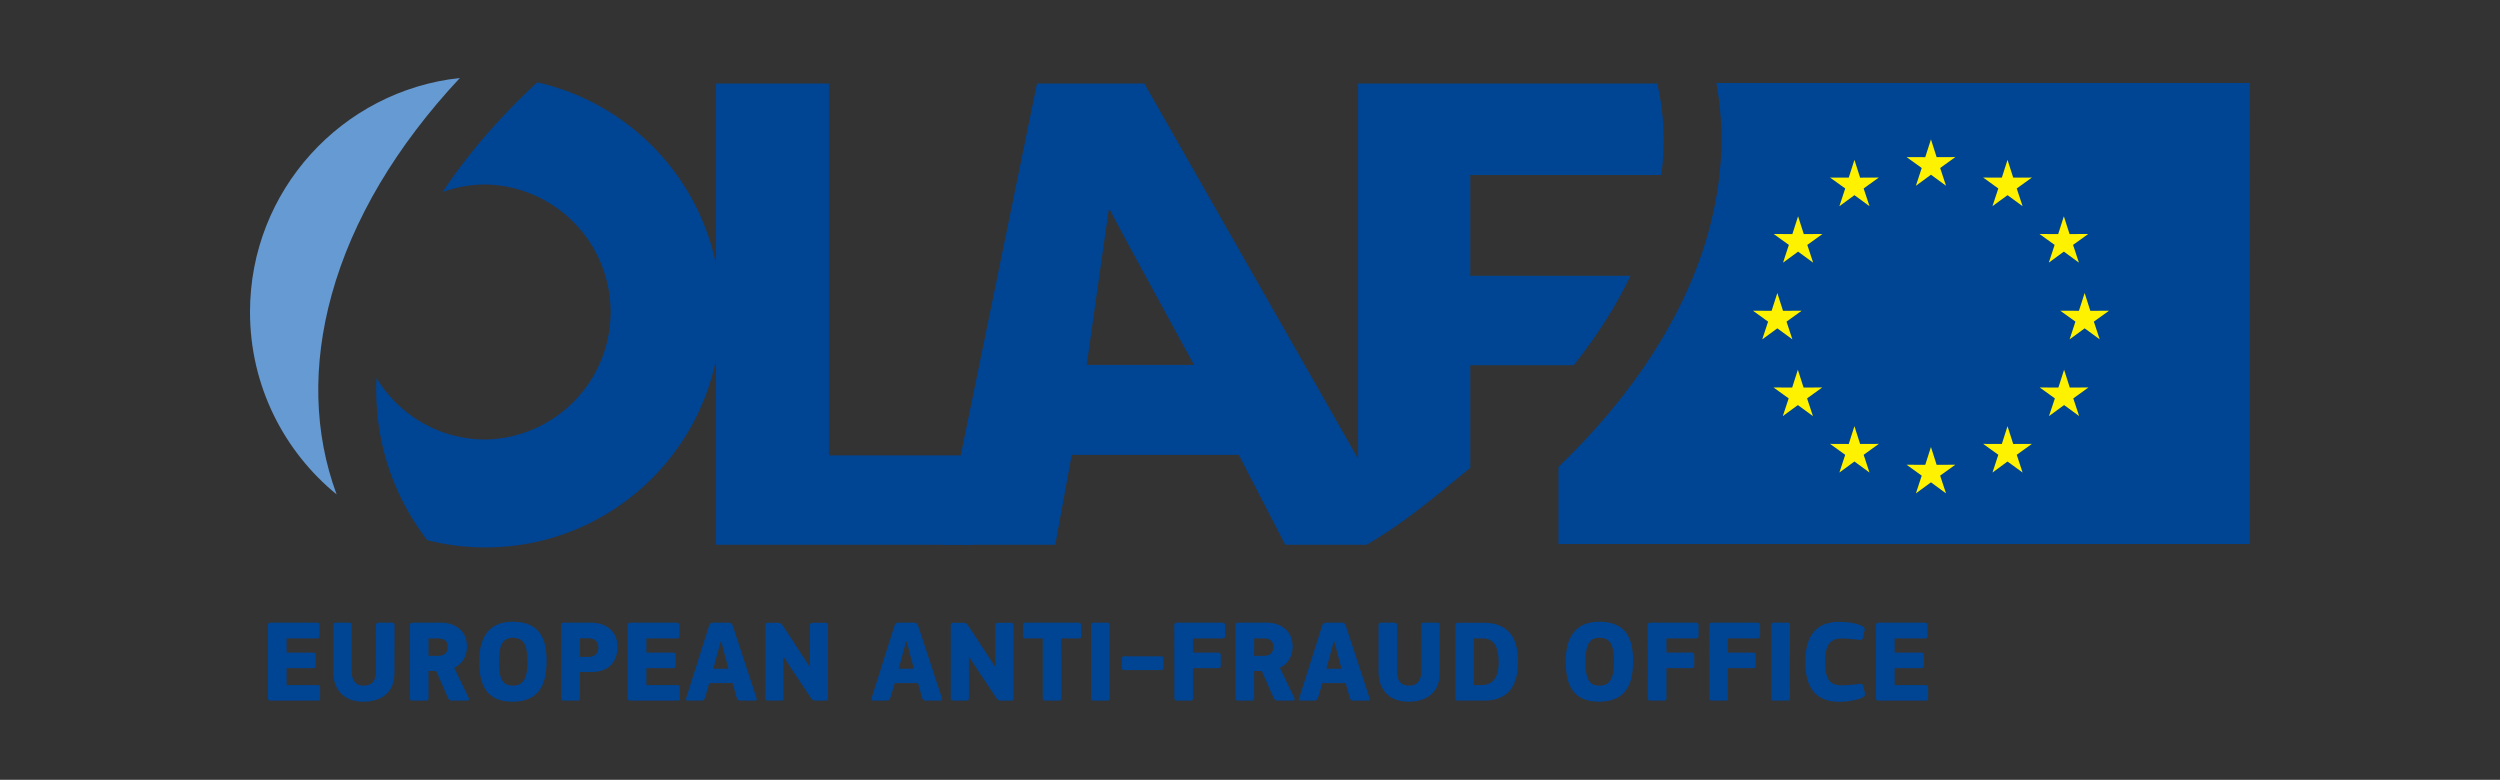
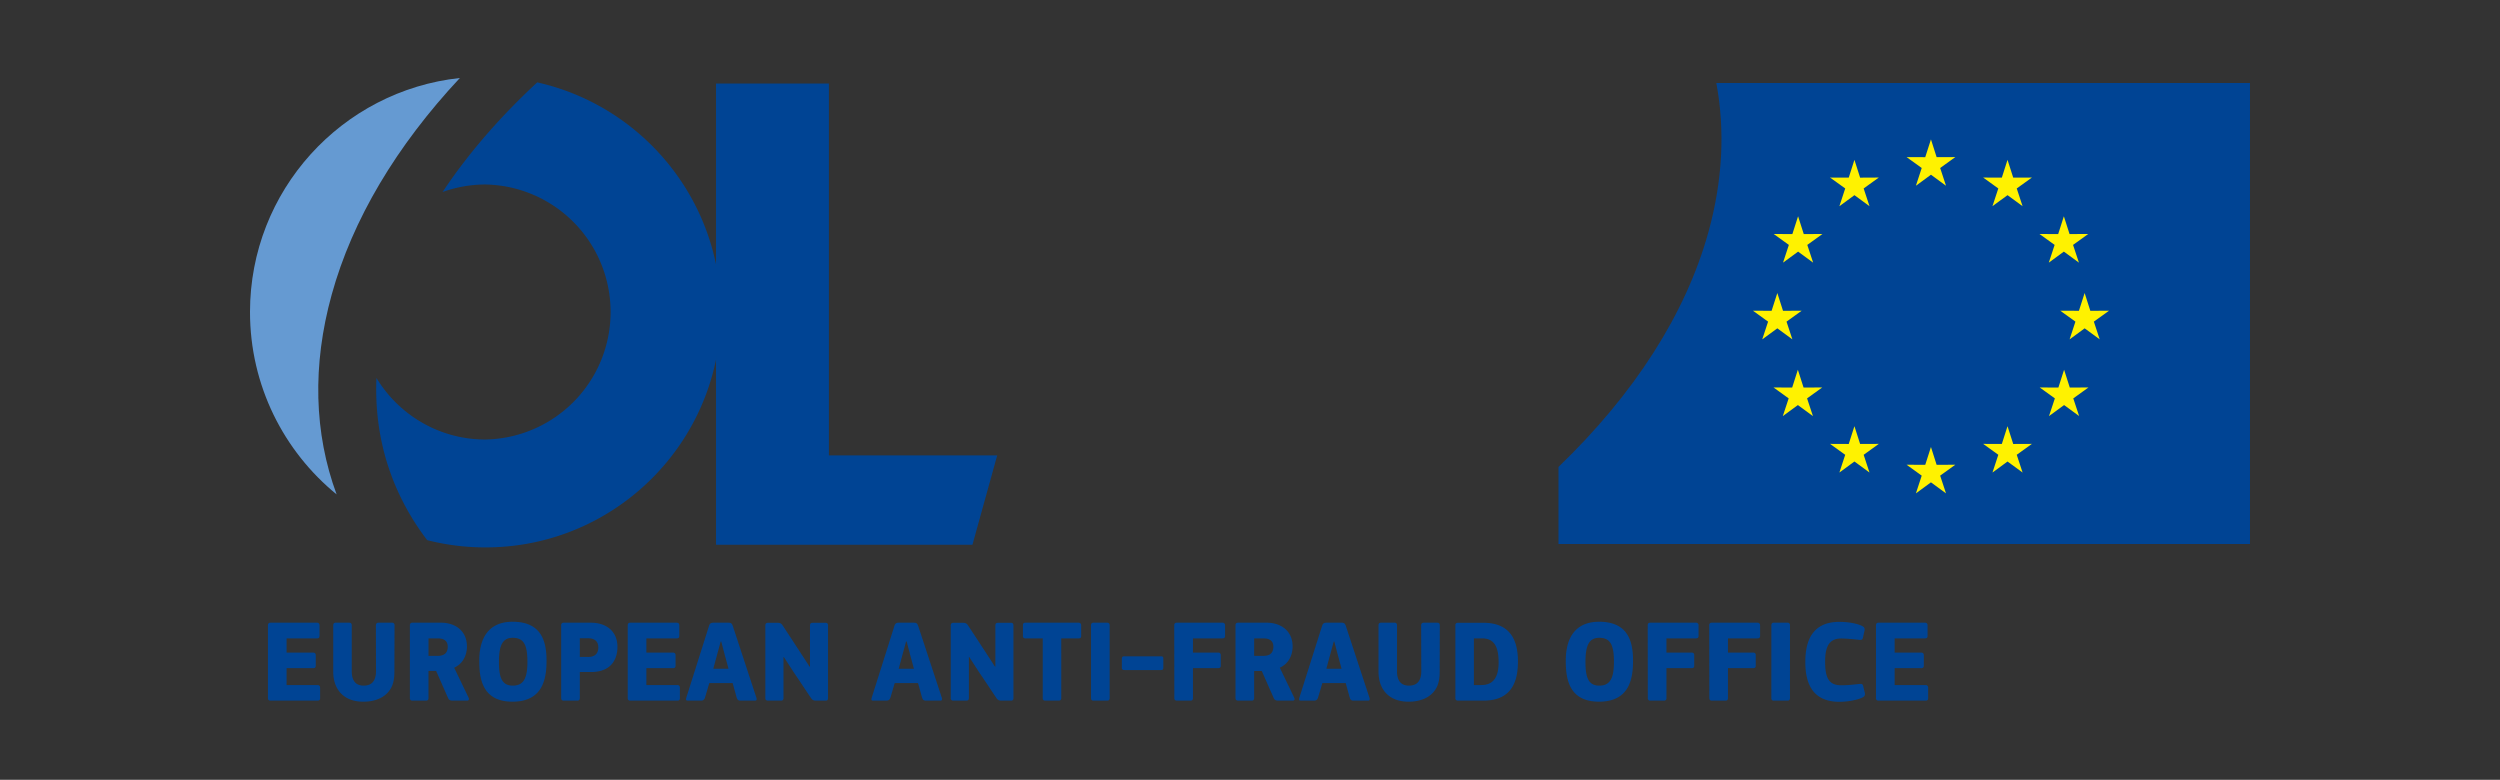
<svg xmlns="http://www.w3.org/2000/svg" xml:space="preserve" width="174.457" height="54.415" fill-rule="evenodd" stroke-linejoin="round" stroke-miterlimit="2" clip-rule="evenodd">
  <rect width="100%" height="100%" fill="#333333" stroke="none" />
  <g fill-rule="nonzero">
    <g fill="#004494">
      <path d="M18.698 48.72c0 .098.041.171.18.171h3.28c.139 0 .18-.065.18-.163v-.744c0-.106-.066-.18-.18-.18h-2.16v-1.178h1.85c.147 0 .187-.073.187-.172v-.744c0-.106-.073-.172-.188-.172h-1.849v-.99h2.119c.14 0 .18-.073.18-.171v-.744c0-.107-.066-.18-.172-.18h-3.247c-.139 0-.18.081-.18.188zm6.682-.875c-.548 0-.834-.335-.834-1.007v-3.197c0-.082-.024-.188-.171-.188h-.941c-.14 0-.18.081-.18.188v3.23c0 1.251.744 2.11 2.126 2.094.834 0 1.652-.319 1.987-1.12.131-.335.155-.663.155-.974l.01-3.23c0-.082-.025-.188-.173-.188h-.94c-.14 0-.188.081-.188.188l.008 3.197c0 .68-.303 1.007-.859 1.007zm6.314-1.251c.662-.304.89-.933.89-1.481 0-1.161-.906-1.66-1.79-1.66H28.79c-.147 0-.188.081-.188.18v5.078c0 .107.041.18.188.18h.941c.147 0 .171-.097.171-.18v-1.889h.532l.834 1.89c.058.138.156.18.32.18h1.006c.114 0 .163-.082.105-.205zm-.45-1.464c0 .548-.393.637-.687.637h-.654V44.55h.67c.377 0 .671.155.671.58zm6.895.972c0-1.292-.32-2.715-2.365-2.715-2.085 0-2.33 1.75-2.33 2.715 0 1.236.196 2.863 2.323 2.863 2.134 0 2.372-1.627 2.372-2.863zm-1.334.09c0 1.113-.254 1.653-1.022 1.653-.752 0-.965-.556-.965-1.652 0-1.137.237-1.685.965-1.685.785 0 1.022.515 1.022 1.685zm3.656.704h.777c1.505 0 1.849-.998 1.849-1.75 0-1.137-.827-1.693-1.85-1.693H39.34c-.138 0-.18.081-.18.18v5.078c0 .107.05.18.18.18h.949c.147 0 .172-.097.172-.18zm1.292-1.718c0 .442-.262.663-.686.663h-.606v-1.3h.589c.425 0 .703.204.703.637zm2.053 3.542c0 .098.04.171.18.171h3.279c.14 0 .18-.065.18-.163v-.744c0-.106-.065-.18-.18-.18h-2.158v-1.178h1.848c.147 0 .188-.073.188-.172v-.744c0-.106-.074-.172-.188-.172h-1.848v-.99h2.117c.14 0 .18-.073.18-.171v-.744c0-.107-.065-.18-.171-.18h-3.247c-.14 0-.18.081-.18.188zm5.692-1.055h1.628l.27.973c.048.172.098.253.278.253h1.013c.115 0 .131-.065.099-.196l-1.644-4.997c-.057-.155-.09-.245-.32-.245h-1.03c-.22 0-.27.09-.318.237l-1.579 4.99c-.057.178-.009.211.115.211h.908c.147 0 .237-.057.285-.229zm1.341-.998h-1.063l.246-.908.27-.99h.04l.262.998zm4.507.18c.417.613.825 1.235 1.243 1.856.082.123.163.188.351.188h.67c.132 0 .173-.065.173-.171v-5.071c0-.115-.041-.188-.173-.188h-.907c-.155 0-.18.098-.18.188v2.87c-.008 0-.017.009-.025.009a422.01 422.01 0 0 0-1.847-2.83c-.09-.139-.148-.237-.393-.237h-.67c-.132 0-.18.082-.18.18v5.079c0 .106.048.171.187.171h.908c.14 0 .172-.09.172-.171v-2.871h.024zm7.09.818h1.627l.27.973c.05.172.098.253.278.253h1.015c.114 0 .13-.065.098-.196l-1.644-4.997c-.058-.155-.09-.245-.32-.245h-1.03c-.22 0-.27.09-.319.237l-1.578 4.99c-.057.178-.008.211.114.211h.908c.148 0 .238-.057.287-.229zm1.342-.998h-1.063l.244-.908.27-.99h.042l.261.998zm4.505.18c.418.613.827 1.235 1.243 1.856.082.123.165.188.353.188h.67c.131 0 .172-.065.172-.171v-5.071c0-.115-.04-.188-.172-.188h-.908c-.155 0-.18.098-.18.188v2.87c-.008 0-.016.009-.024.009a393.072 393.072 0 0 0-1.849-2.83c-.09-.139-.147-.237-.392-.237h-.671c-.13 0-.18.082-.18.18v5.079c0 .106.05.171.189.171h.907c.14 0 .172-.09.172-.171v-2.871h.025zm7.165-2.47v-.744c0-.107-.065-.18-.18-.18h-3.705c-.147 0-.18.073-.18.18v.744c0 .098.033.172.18.172h1.203v4.162c0 .107.04.18.179.18h.94c.148 0 .173-.097.173-.18V44.55h1.21c.14 0 .18-.074.18-.172zm.687 4.334c0 .107.041.18.171.18h.957c.147 0 .172-.097.172-.18v-5.07c0-.082-.025-.188-.172-.188h-.957c-.13 0-.171.081-.171.188zm2.323-2.911c-.123 0-.172.049-.172.164v.62c0 .124.049.173.172.173h2.55c.14 0 .173-.05.173-.172v-.63c0-.106-.033-.155-.172-.155zm3.492 2.911c0 .107.04.18.18.18h.949c.147 0 .17-.097.17-.18v-2.085h1.76c.138 0 .18-.065.18-.172v-.744c0-.106-.066-.172-.18-.172h-1.76v-.99h2.054c.147 0 .188-.073.188-.171v-.744a.172.172 0 0 0-.18-.18H82.13c-.147 0-.188.081-.188.18zm7.36-2.117c.663-.304.892-.933.892-1.481 0-1.161-.908-1.66-1.791-1.66h-2.005c-.147 0-.188.081-.188.18v5.078c0 .107.041.18.188.18h.941c.147 0 .172-.097.172-.18v-1.889h.531l.835 1.89c.057.138.155.18.32.18h1.005c.114 0 .163-.082.106-.205zm-.45-1.464c0 .548-.392.637-.686.637h-.655V44.55h.67c.377 0 .671.155.671.58zm3.419 2.535h1.628l.27.973c.048.172.097.253.277.253h1.014c.115 0 .131-.065.099-.196l-1.644-4.997c-.057-.155-.09-.245-.319-.245h-1.031c-.22 0-.27.09-.318.237l-1.579 4.99c-.057.178-.008.211.115.211h.908c.147 0 .236-.057.285-.229zm1.341-.998h-1.063l.246-.908.27-.99h.04l.262.998zm4.703 1.178c-.548 0-.835-.335-.835-1.007v-3.197c0-.082-.024-.188-.171-.188h-.94c-.14 0-.18.081-.18.188v3.23c0 1.251.743 2.11 2.125 2.094.835 0 1.653-.319 1.988-1.12.13-.335.156-.663.156-.974l.008-3.23c0-.082-.025-.188-.172-.188h-.941c-.138 0-.188.081-.188.188l.009 3.197c0 .68-.303 1.007-.86 1.007zm5.201 1.046c1.922 0 2.404-1.275 2.404-2.731 0-1.44-.506-2.7-2.404-2.7h-1.783c-.138 0-.18.074-.18.18v5.071c0 .107.041.18.189.18zm1.055-2.674c0 1.161-.466 1.587-1.202 1.587h-.523v-3.255h.58c.785 0 1.145.515 1.145 1.668zm9.38-.115c0-1.292-.318-2.715-2.363-2.715-2.086 0-2.331 1.75-2.331 2.715 0 1.236.197 2.863 2.323 2.863 2.135 0 2.371-1.627 2.371-2.863zm-1.333.09c0 1.113-.253 1.653-1.022 1.653-.752 0-.965-.556-.965-1.652 0-1.137.237-1.685.965-1.685.786 0 1.022.515 1.022 1.685zm2.364 2.52c0 .106.041.18.18.18h.949c.147 0 .172-.098.172-.18v-2.086h1.758c.14 0 .18-.065.18-.172v-.744c0-.106-.066-.172-.18-.172h-1.759v-.99h2.053c.148 0 .188-.073.188-.171v-.744a.172.172 0 0 0-.18-.18h-3.181c-.147 0-.188.081-.188.18zm4.293 0c0 .106.042.18.18.18h.95c.146 0 .171-.098.171-.18v-2.086h1.759c.139 0 .18-.065.18-.172v-.744c0-.106-.066-.172-.18-.172h-1.759v-.99h2.053c.147 0 .188-.073.188-.171v-.744a.172.172 0 0 0-.18-.18h-3.182c-.147 0-.188.081-.188.18zm4.327 0c0 .106.041.18.172.18h.957c.147 0 .171-.098.171-.18V43.64c0-.082-.024-.188-.171-.188h-.957c-.13 0-.172.081-.172.188zm2.372-2.511c0 1.357.409 2.773 2.38 2.773.507 0 1.145-.099 1.562-.279.163-.073.262-.164.204-.368l-.106-.433c-.041-.164-.082-.18-.287-.164-.515.057-.817.09-1.267.09-.9 0-1.104-.614-1.104-1.644 0-.9.188-1.62 1.112-1.62.343 0 .794.042 1.251.091.197.016.246-.009.279-.164l.106-.474c.04-.204-.057-.278-.22-.351-.434-.188-1.031-.262-1.538-.262-1.98 0-2.372 1.463-2.372 2.805zm4.93 2.519c0 .098.043.171.18.171h3.28c.14 0 .18-.065.18-.163v-.744c0-.106-.065-.18-.18-.18h-2.158v-1.178h1.848c.147 0 .188-.073.188-.172v-.744c0-.106-.074-.172-.188-.172h-1.848v-.99h2.118c.139 0 .18-.073.18-.171v-.744c0-.107-.065-.18-.172-.18h-3.247c-.138 0-.18.081-.18.188z" />
    </g>
    <g>
      <path fill="#004494" d="M49.967 5.827h7.877V31.78h11.743l-1.727 6.235H49.967Zm69.803-.036c.619 3.308.442 6.805-.55 10.399-1.58 5.716-5.189 11.32-10.465 16.394v5.378h48.256V5.792Z" />
      <path fill="#fff200" d="m134.747 9.727.396 1.24 1.304-.005-1.057.762.408 1.238-1.05-.77-1.052.77.407-1.239-1.057-.76 1.303.005zm0 21.467.396 1.243 1.304-.007-1.058.762.409 1.237-1.051-.77-1.05.77.406-1.237-1.057-.762 1.303.007zm-5.34-20.039.397 1.242 1.303-.007-1.056.761.408 1.238-1.052-.77-1.05.77.407-1.238-1.058-.76 1.304.005zm-3.932 3.938.397 1.241 1.303-.005-1.057.761.409 1.238-1.05-.77-1.052.77.407-1.238-1.057-.761 1.302.005zm-1.448 5.355.396 1.24 1.303-.004-1.058.76.409 1.238-1.05-.77-1.053.77.408-1.237-1.056-.761 1.302.004zm1.433 5.354.398 1.243 1.302-.007-1.057.763.41 1.236-1.051-.77-1.052.77.408-1.236-1.058-.763 1.303.007zm3.947 3.939.397 1.24 1.303-.005-1.056.762.408 1.237-1.052-.77-1.05.77.407-1.237-1.058-.762 1.304.006zm10.683-18.587-.396 1.242-1.303-.006 1.056.762-.408 1.237 1.052-.77 1.05.77-.407-1.238 1.057-.76-1.303.005zm3.932 3.94-.396 1.24-1.304-.004 1.056.76-.407 1.238 1.05-.77 1.052.77-.41-1.238 1.06-.761-1.304.005zm1.45 5.353-.398 1.24-1.303-.003 1.058.76-.407 1.238 1.05-.77 1.051.77-.409-1.238 1.059-.76-1.305.004zm-1.434 5.355-.398 1.243-1.305-.007 1.059.763-.41 1.236 1.054-.77 1.05.77-.409-1.236 1.059-.763-1.303.007zm-3.948 3.939-.396 1.24-1.303-.005 1.057.76-.408 1.24 1.05-.77 1.052.77-.408-1.24 1.057-.76-1.303.006z" />
      <path fill="#004494" d="M30.883 13.4a8.87 8.87 0 0 1 2.99-.526 8.9 8.9 0 0 1 0 17.797c-3.227 0-6.043-1.723-7.603-4.295-.179 4.252 1.08 8.086 3.54 11.317 1.299.33 2.66.507 4.064.507 9.073 0 16.428-7.355 16.428-16.428 0-7.83-5.48-14.377-12.813-16.024-2.6 2.41-4.831 4.98-6.606 7.652z" />
      <path fill="#659ad2" d="M23.149 20.553c1.445-5.23 4.515-10.374 8.942-15.111-8.233.888-14.645 7.859-14.645 16.33 0 5.134 2.356 9.717 6.044 12.73-1.578-4.284-1.707-9.012-.341-13.95Z" />
-       <path fill="#004494" d="M75.834 25.466s1.44-10.224 1.532-10.805h.096c.239.532 5.863 10.805 5.863 10.805zm18.938 6.546L79.854 5.827h-7.49l-6.6 32.187h7.876l1.145-6.27h11.663l3.238 6.27h5.68c2.816-1.644 4.853-3.444 7.233-5.366v-7.165h7.219c1.605-2.012 2.94-4.1 3.963-6.237h-11.182V12.21h13.335c.29-2.231.181-4.367-.283-6.381H94.772Z" />
    </g>
  </g>
</svg>